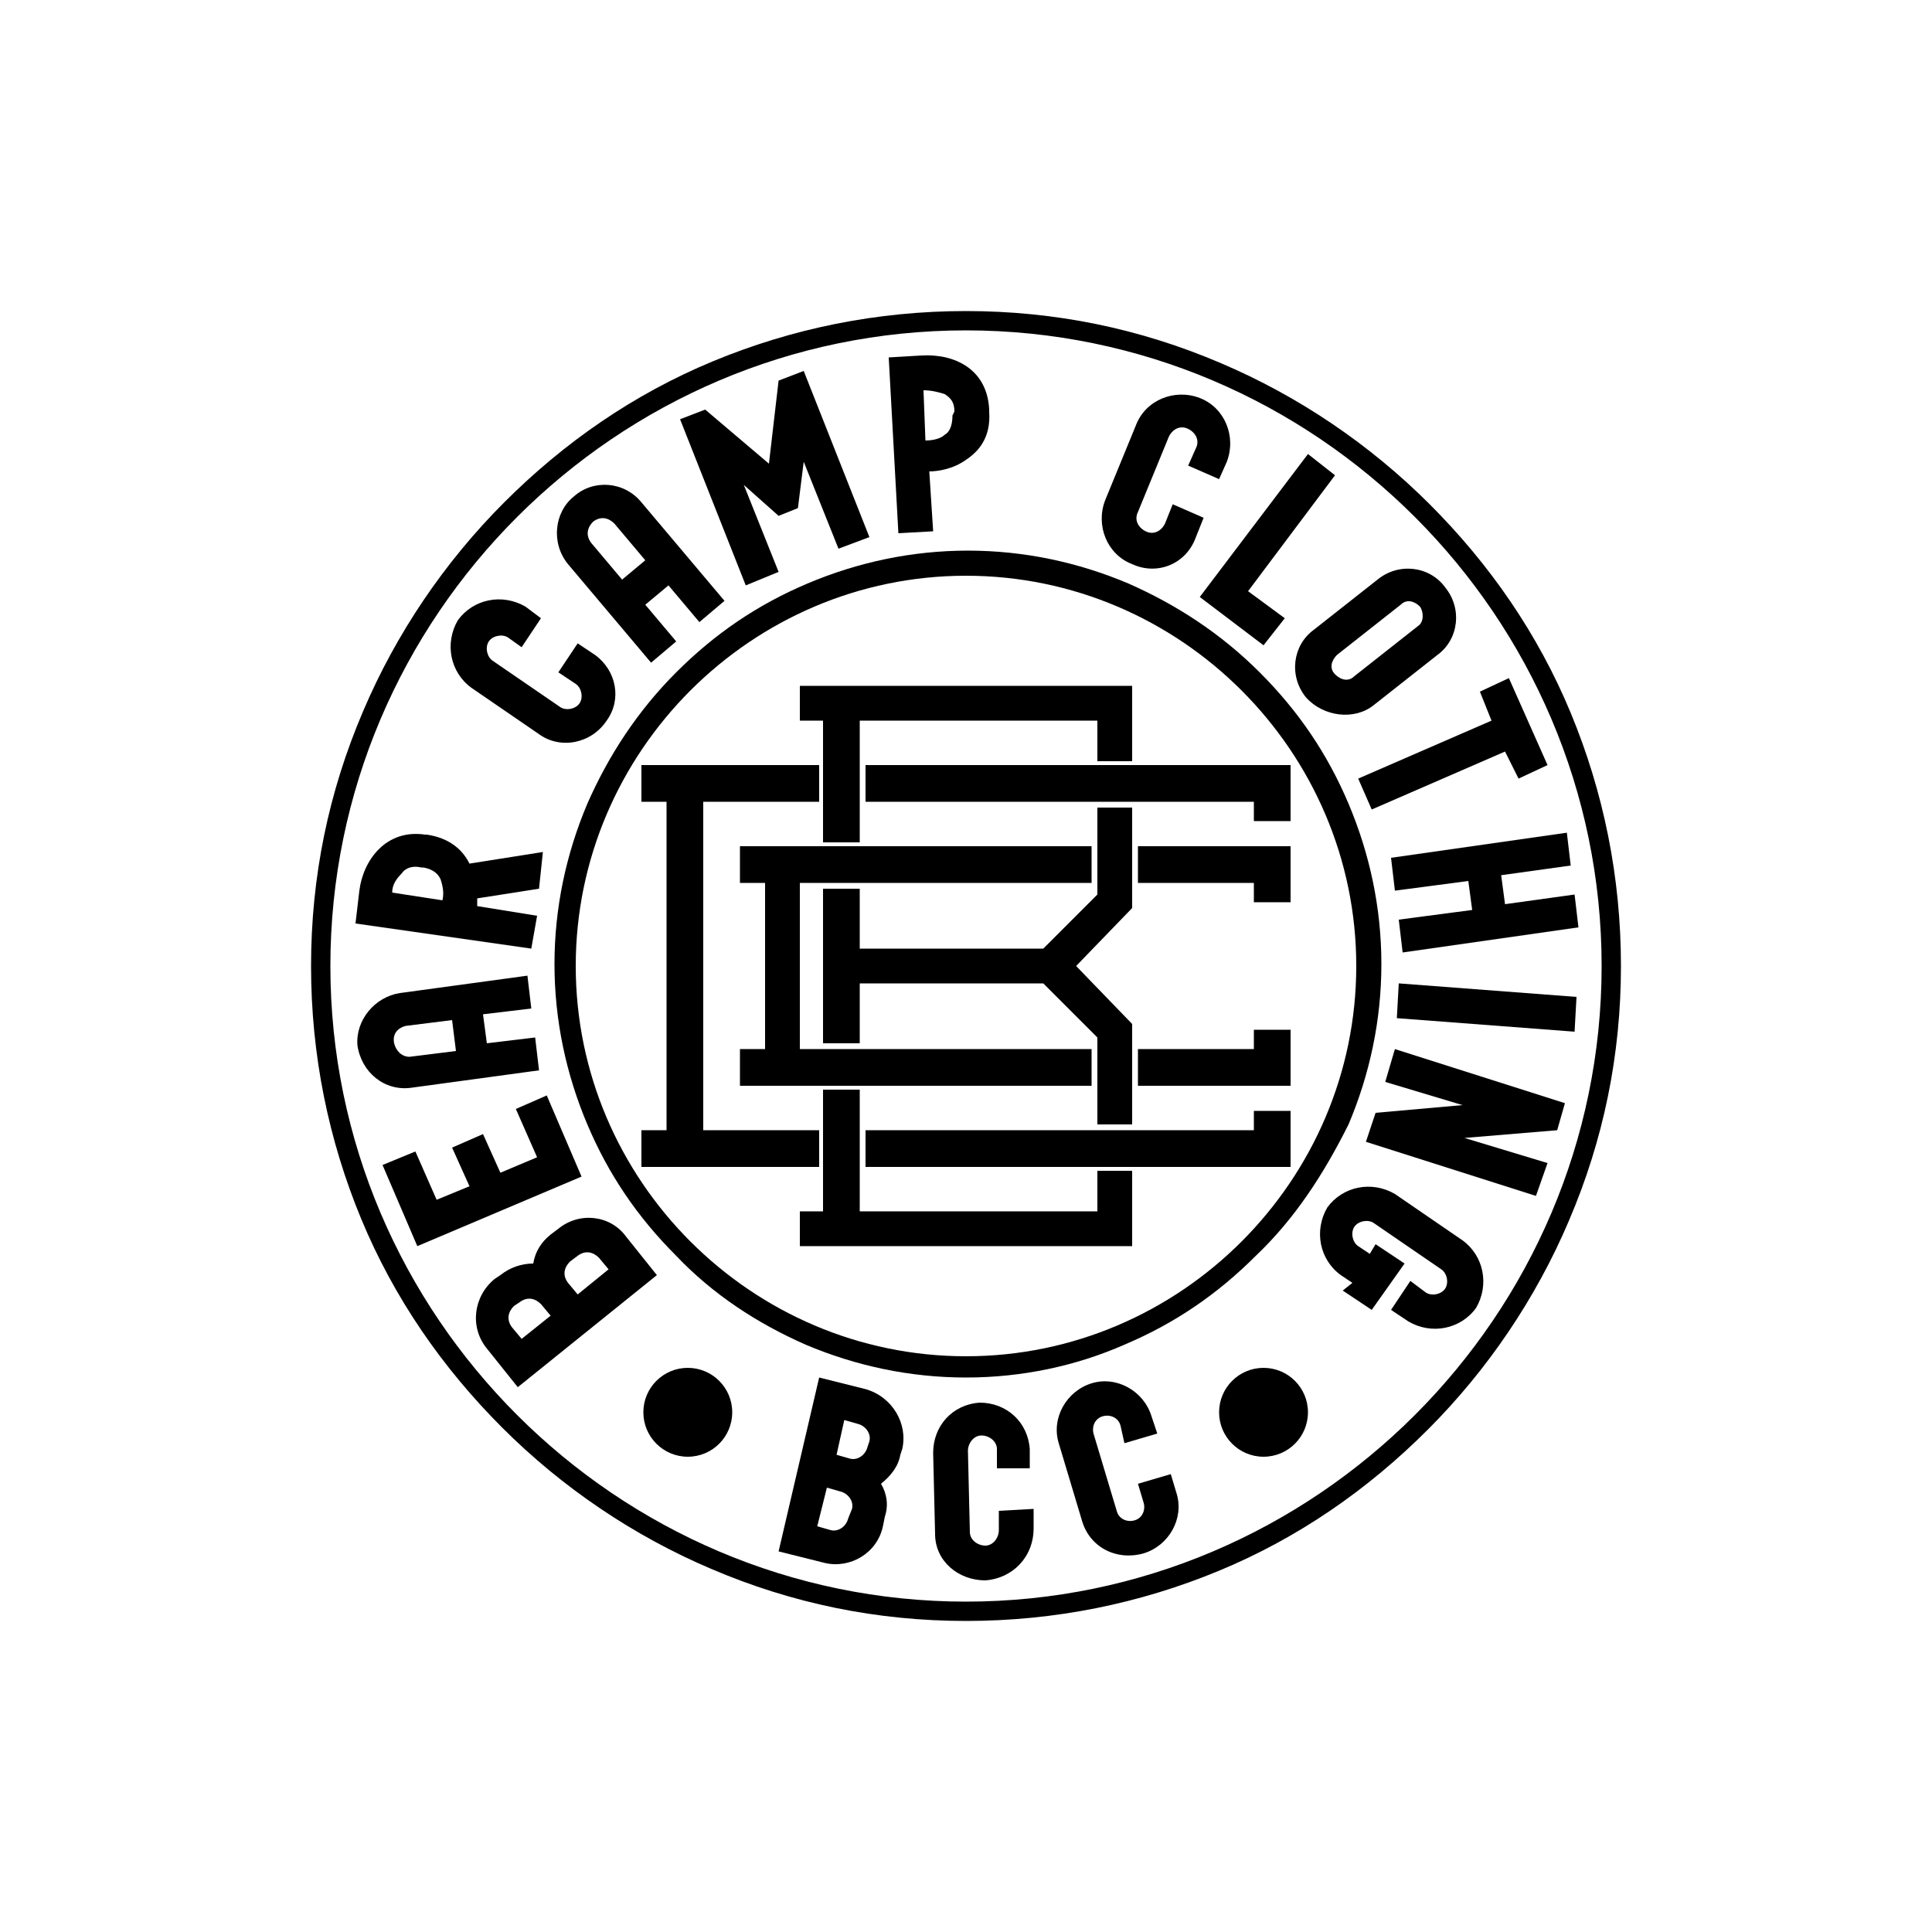
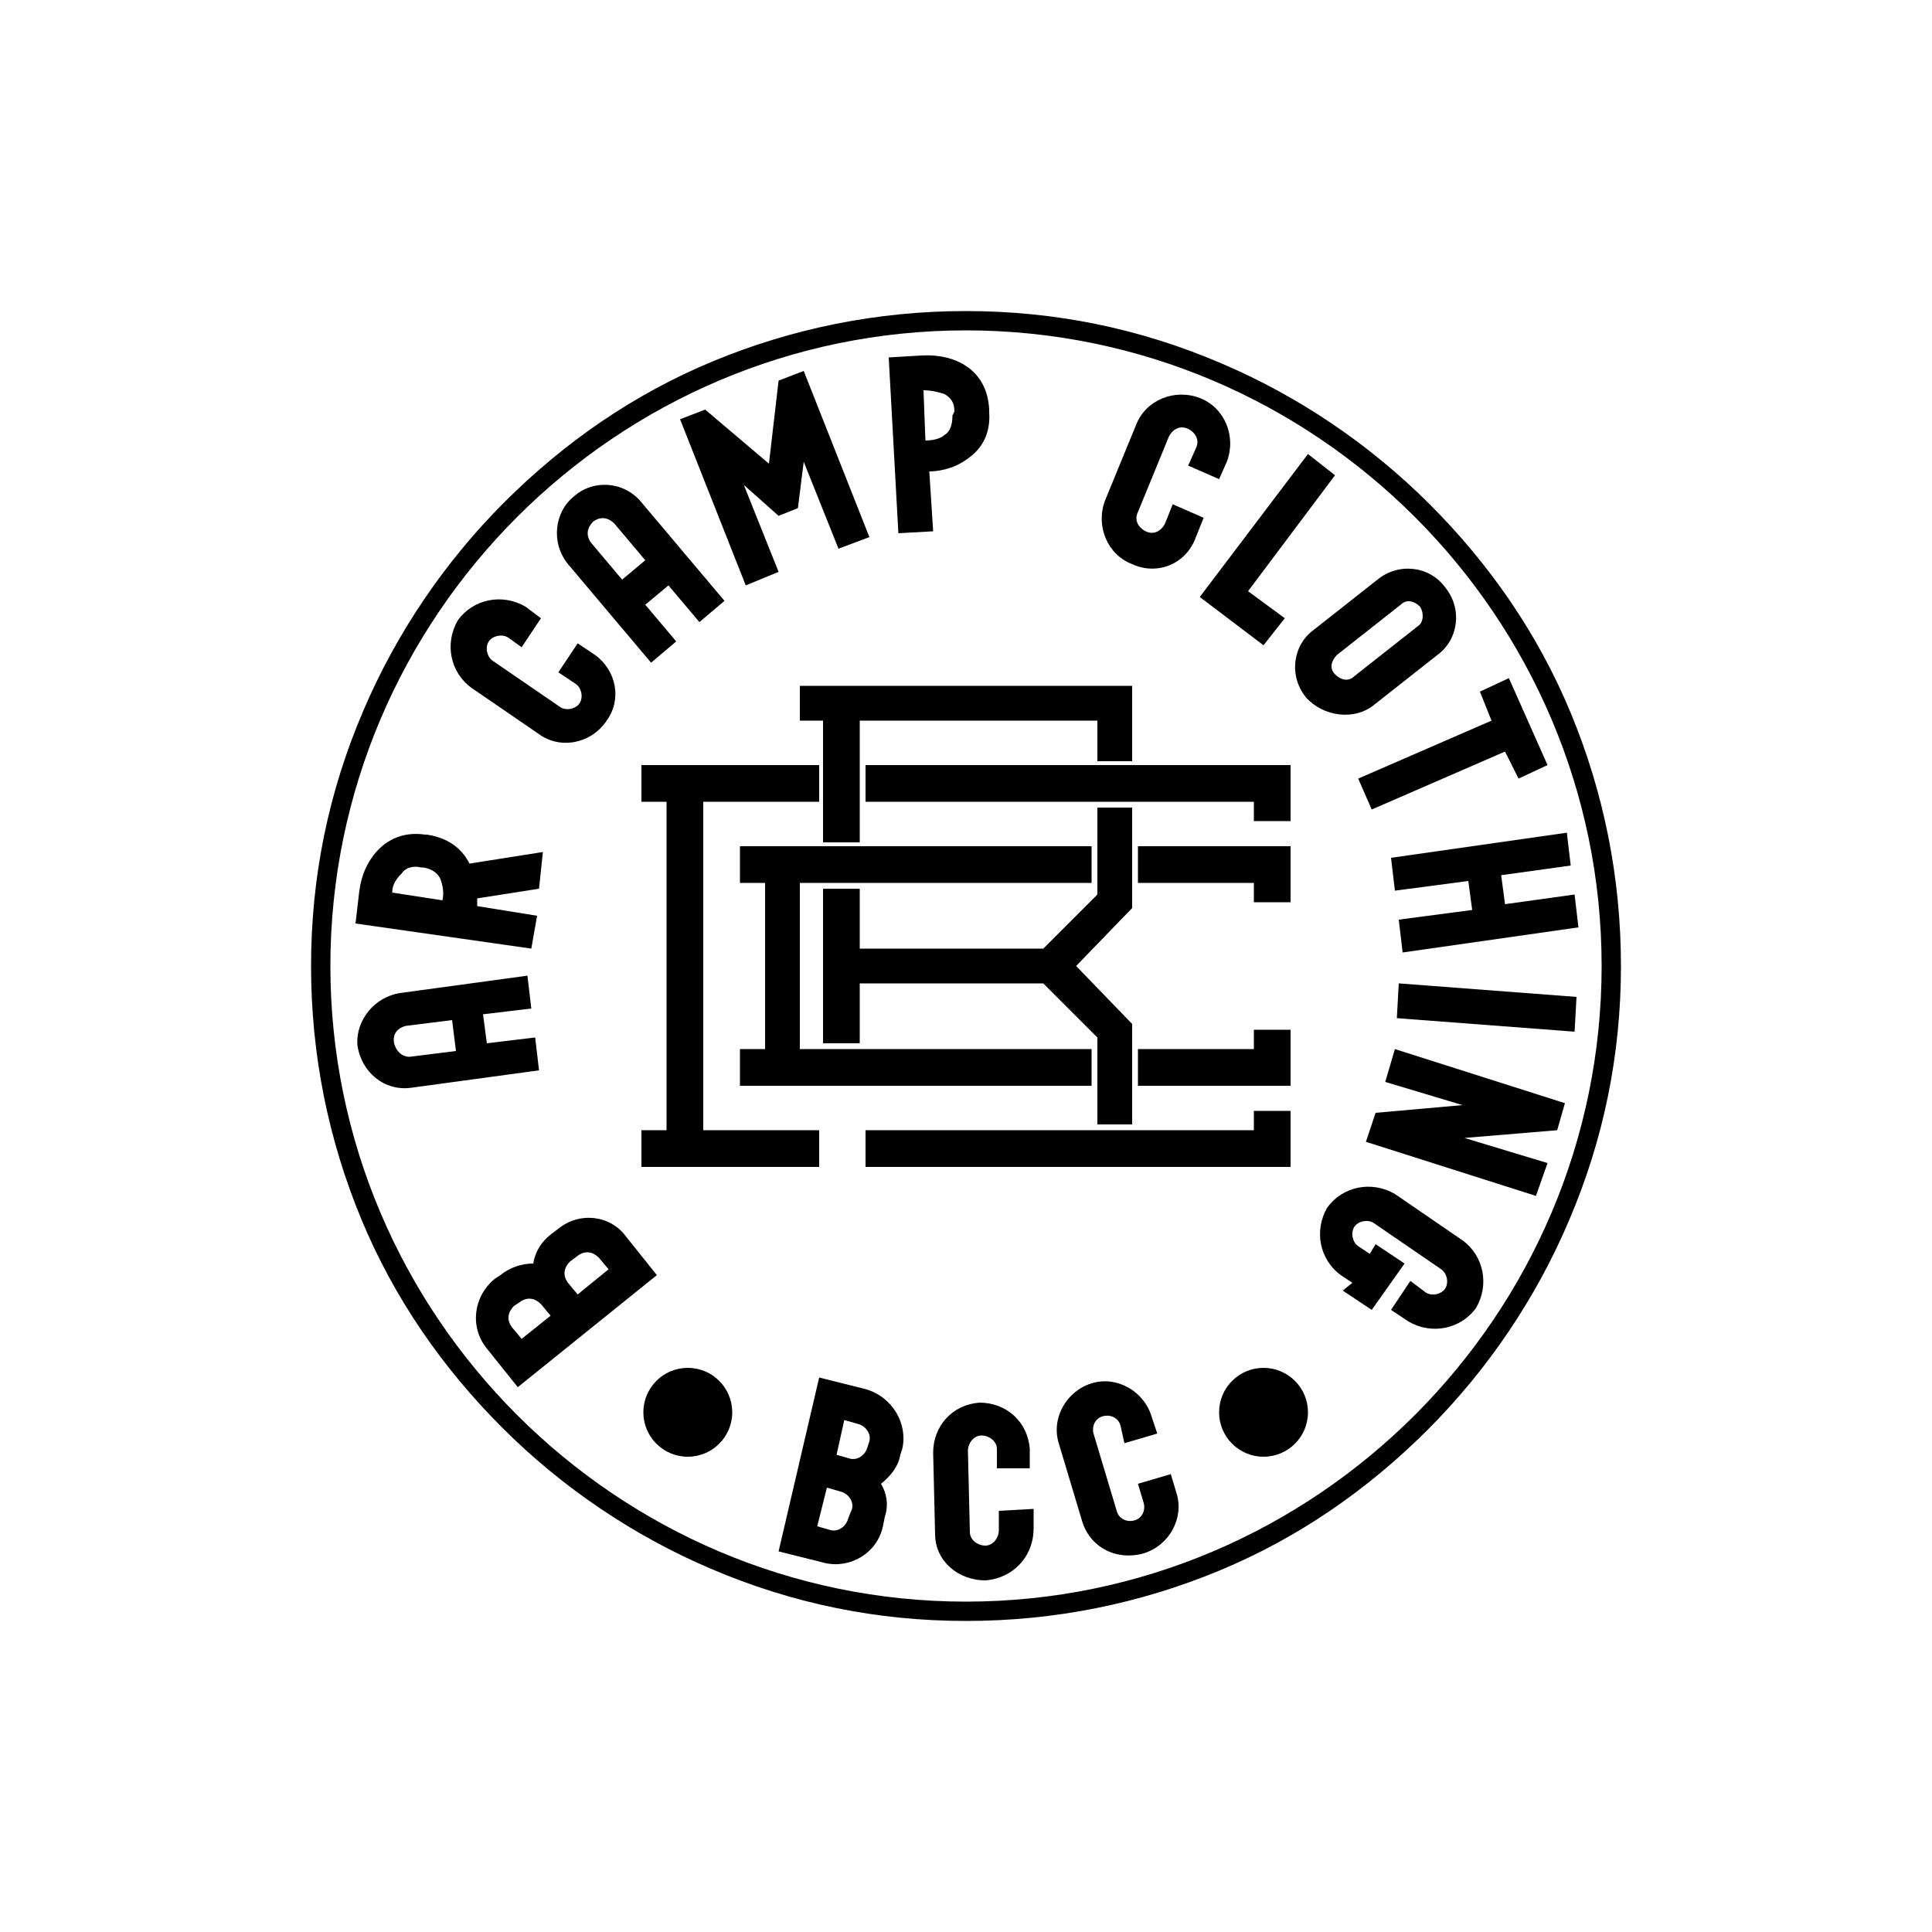
<svg xmlns="http://www.w3.org/2000/svg" id="Layer_1" x="0px" y="0px" viewBox="0 0 100 100" style="enable-background:new 0 0 100 100;" xml:space="preserve">
  <g>
    <g>
      <g>
-         <polygon points="41.4,64.5 58.6,64.5 58.6,60.6 56.8,60.6 56.8,62.7 44.5,62.7 44.5,56.4 42.6,56.4 42.6,62.7 41.4,62.7    " />
-       </g>
+         </g>
      <g>
        <polygon points="56.8,53.7 56.8,58.2 58.6,58.2 58.6,53 55.7,50 58.6,47 58.6,41.8 56.8,41.8 56.8,46.3 54,49.1 44.5,49.1     44.5,46 42.6,46 42.6,54 44.5,54 44.5,50.9 54,50.9    " />
      </g>
      <g>
        <polygon points="58.6,39.4 58.6,35.5 41.4,35.5 41.4,37.3 42.6,37.3 42.6,43.6 44.5,43.6 44.5,37.3 56.8,37.3 56.8,39.4    " />
      </g>
      <g>
        <polygon points="66.8,46.7 66.8,43.8 58.9,43.8 58.9,45.7 64.9,45.7 64.9,46.7    " />
      </g>
      <g>
        <polygon points="56.5,45.7 56.5,43.8 38.3,43.8 38.3,45.7 39.6,45.7 39.6,54.3 38.3,54.3 38.3,56.2 56.5,56.2 56.5,54.3     41.4,54.3 41.4,45.7    " />
      </g>
      <g>
        <polygon points="64.9,53.3 64.9,54.3 58.9,54.3 58.9,56.2 66.8,56.2 66.8,53.3    " />
      </g>
      <g>
        <polygon points="66.8,42.5 66.8,39.6 44.8,39.6 44.8,41.5 64.9,41.5 64.9,42.5    " />
      </g>
      <g>
        <polygon points="42.4,41.5 42.4,39.6 33.2,39.6 33.2,41.5 34.5,41.5 34.5,58.5 33.2,58.5 33.2,60.4 42.4,60.4 42.4,58.5     36.4,58.5 36.4,41.5    " />
      </g>
      <g>
        <polygon points="64.9,57.5 64.9,58.5 44.8,58.5 44.8,60.4 66.8,60.4 66.8,57.5    " />
      </g>
    </g>
    <g>
      <path d="M25.6,66.2l0.3-0.2c0.5-0.4,1.1-0.6,1.7-0.6c0.1-0.6,0.4-1.1,0.9-1.5l0.4-0.3c1.1-0.9,2.7-0.7,3.5,0.4l1.6,2l-7.2,5.8   l-1.6-2C24.3,68.7,24.5,67.1,25.6,66.2L25.6,66.2z M28.5,68.1L28,67.5c-0.3-0.3-0.7-0.4-1.1-0.1l-0.3,0.2   c-0.3,0.3-0.4,0.7-0.1,1.1l0.5,0.6L28.5,68.1z M29.5,65.3c-0.3,0.3-0.4,0.7-0.1,1.1l0.5,0.6l1.6-1.3L31,65.1   c-0.3-0.3-0.7-0.4-1.1-0.1L29.5,65.3z" />
-       <path d="M21.5,59.6l1.1,2.5l1.7-0.7l-0.9-2l1.6-0.7l0.9,2l1.9-0.8l-1.1-2.5l1.6-0.7l1.8,4.2l-8.5,3.6l-1.8-4.2L21.5,59.6z" />
      <path d="M20.7,51.4l6.6-0.9l0.2,1.7l-2.5,0.3l0.2,1.5l2.5-0.3l0.2,1.7l-6.6,0.9c-1.4,0.2-2.6-0.8-2.8-2.2   C18.4,52.8,19.4,51.6,20.7,51.4z M23.4,52.8L21,53.1c-0.4,0.1-0.7,0.4-0.6,0.9c0.1,0.4,0.4,0.7,0.8,0.7l2.4-0.3L23.4,52.8z" />
      <path d="M24.3,44.7l3.8-0.6L27.9,46l-3.2,0.5c0,0.1,0,0.3,0,0.4l3.1,0.5l-0.3,1.7l-9.1-1.3l0.2-1.7c0.2-1.6,1.4-3.2,3.4-2.9l0.1,0   C23.4,43.4,24,44.1,24.3,44.7z M20.3,46.2l2.6,0.4c0.1-0.4,0-0.8-0.1-1.1c-0.1-0.2-0.3-0.5-0.9-0.6l-0.1,0c-0.4-0.1-0.8,0-1,0.3   C20.5,45.5,20.3,45.8,20.3,46.2L20.3,46.2z" />
      <path d="M31.4,37.3L31.4,37.3c-0.8,1.2-2.4,1.5-3.5,0.7l-3.5-2.4c-1.1-0.8-1.4-2.3-0.7-3.5l0,0c0.8-1.1,2.3-1.4,3.5-0.7l0.8,0.6   l-1,1.5L26.3,33c-0.3-0.2-0.8-0.1-1,0.2l0,0c-0.2,0.3-0.1,0.8,0.2,1l3.5,2.4c0.3,0.2,0.8,0.1,1-0.2l0,0c0.2-0.3,0.1-0.8-0.2-1   l-0.9-0.6l1-1.5l0.9,0.6C31.9,34.7,32.2,36.2,31.4,37.3z" />
      <path d="M33.2,26l4.3,5.1l-1.3,1.1l-1.6-1.9l-1.2,1l1.6,1.9l-1.3,1.1l-4.3-5.1c-0.9-1.1-0.7-2.7,0.3-3.5   C30.7,24.8,32.3,24.9,33.2,26z M33.4,29l-1.6-1.9c-0.3-0.3-0.7-0.4-1.1-0.1c-0.3,0.3-0.4,0.7-0.1,1.1l1.6,1.9L33.4,29z" />
      <path d="M38.6,30.3l-3.4-8.6l1.3-0.5l3.3,2.8l0.5-4.3l1.3-0.5l3.4,8.6l-1.6,0.6l-1.8-4.5l-0.3,2.4l-1,0.4l-1.8-1.6l1.8,4.5   L38.6,30.3z" />
      <path d="M51.2,21.2l0,0.1c0.1,1.4-0.6,2.1-1.2,2.5c-0.7,0.5-1.5,0.6-1.9,0.6l0.2,3.1l-1.8,0.1L46,18.5l1.7-0.1   C49.4,18.3,51.1,19.1,51.2,21.2z M49.4,21.3c0-0.5-0.2-0.7-0.5-0.9c-0.3-0.1-0.7-0.2-1.1-0.2l0.1,2.6c0.4,0,0.8-0.1,1-0.3   c0.2-0.1,0.4-0.4,0.4-1L49.4,21.3z" />
      <path d="M58.6,29.2L58.6,29.2c-1.3-0.5-1.9-2-1.4-3.3l1.6-3.9c0.5-1.3,2-1.9,3.3-1.4l0,0c1.3,0.5,1.9,2,1.4,3.3l-0.4,0.9l-1.6-0.7   l0.4-0.9c0.2-0.4,0-0.8-0.4-1l0,0c-0.4-0.2-0.8,0-1,0.4l-1.6,3.9c-0.2,0.4,0,0.8,0.4,1l0,0c0.4,0.2,0.8,0,1-0.4l0.4-1l1.6,0.7   l-0.4,1C61.4,29.2,59.9,29.8,58.6,29.2z" />
      <path d="M62.1,30.9l5.6-7.4l1.4,1.1l-4.5,6l1.9,1.4l-1.1,1.4L62.1,30.9z" />
      <path d="M67.6,36.1L67.6,36.1c-0.9-1.1-0.7-2.7,0.4-3.5l3.3-2.6c1.1-0.9,2.7-0.7,3.5,0.4l0,0c0.9,1.1,0.7,2.7-0.4,3.5l-3.3,2.6   C70.1,37.3,68.5,37.1,67.6,36.1z M73.5,31.4c-0.3-0.3-0.7-0.4-1-0.1l-3.3,2.6c-0.3,0.3-0.4,0.7-0.1,1l0,0c0.3,0.3,0.7,0.4,1,0.1   l3.3-2.6C73.7,32.2,73.7,31.7,73.5,31.4L73.5,31.4z" />
      <path d="M77.9,38.9l-6.9,3l-0.7-1.6l6.9-3l-0.6-1.5l1.5-0.7l2,4.5l-1.5,0.7L77.9,38.9L77.9,38.9z" />
      <path d="M72.6,49.3l-0.2-1.7l3.8-0.5L76,45.6l-3.8,0.5l-0.2-1.7l9.1-1.3l0.2,1.7l-3.6,0.5l0.2,1.5l3.6-0.5l0.2,1.7L72.6,49.3z" />
      <path d="M72.3,52.7l0.1-1.8l9.2,0.7l-0.1,1.8L72.3,52.7z" />
      <path d="M79.5,61.9l-8.8-2.8l0.5-1.5l4.5-0.4L71.7,56l0.5-1.7l8.8,2.8l-0.4,1.4l-4.8,0.4l4.3,1.3L79.5,61.9z" />
      <path d="M70,66.4L69.4,66c-1.1-0.8-1.4-2.3-0.7-3.5l0,0c0.8-1.1,2.3-1.4,3.5-0.7l3.5,2.4c1.1,0.8,1.4,2.3,0.7,3.5l0,0   c-0.8,1.1-2.3,1.4-3.5,0.7L72,67.8l1-1.5l0.8,0.6c0.3,0.2,0.8,0.1,1-0.2l0,0c0.2-0.3,0.1-0.8-0.2-1l-3.5-2.4   c-0.3-0.2-0.8-0.1-1,0.2l0,0c-0.2,0.3-0.1,0.8,0.2,1l0.6,0.4l0.3-0.5l1.5,1l-1.7,2.4l-1.5-1L70,66.4z" />
    </g>
    <g>
      <path d="M46.7,75l-0.1,0.3c-0.1,0.6-0.5,1.1-1,1.5c0.3,0.5,0.4,1.1,0.2,1.7l-0.1,0.5c-0.3,1.4-1.7,2.2-3,1.9l-2.4-0.6l2.1-9   l2.4,0.6C46.2,72.3,47,73.7,46.7,75L46.7,75z M44.1,78.1c0.1-0.4-0.2-0.8-0.6-0.9L42.8,77l-0.5,2l0.7,0.2c0.4,0.1,0.8-0.2,0.9-0.6   L44.1,78.1z M43.3,75.3l0.7,0.2c0.4,0.1,0.8-0.2,0.9-0.6l0.1-0.3c0.1-0.4-0.2-0.8-0.6-0.9l-0.7-0.2L43.3,75.3z" />
      <path d="M51,81.8L51,81.8c-1.4,0-2.6-1-2.6-2.4l-0.1-4.2c0-1.4,1-2.5,2.4-2.6l0,0c1.4,0,2.5,1,2.6,2.4l0,1L51.6,76l0-1   c0-0.4-0.4-0.7-0.8-0.7l0,0c-0.4,0-0.7,0.4-0.7,0.8l0.1,4.2c0,0.4,0.4,0.7,0.8,0.7l0,0c0.4,0,0.7-0.4,0.7-0.8l0-1l1.8-0.1l0,1   C53.5,80.6,52.4,81.7,51,81.8z" />
      <path d="M59.2,80.4L59.2,80.4c-1.4,0.4-2.8-0.3-3.2-1.7l-1.2-4c-0.4-1.3,0.4-2.7,1.7-3.1l0,0c1.3-0.4,2.7,0.4,3.1,1.7l0.3,0.9   l-1.7,0.5L58,73.8c-0.1-0.4-0.5-0.6-0.9-0.5l0,0c-0.4,0.1-0.6,0.5-0.5,0.9l1.2,4c0.1,0.4,0.5,0.6,0.9,0.5l0,0   c0.4-0.1,0.6-0.5,0.5-0.9l-0.3-1l1.7-0.5l0.3,1C61.3,78.6,60.5,80,59.2,80.4z" />
    </g>
    <g>
      <path d="M50,83.9c-4.6,0-9-0.9-13.2-2.7c-4-1.7-7.7-4.2-10.8-7.3c-3.1-3.1-5.6-6.7-7.3-10.8C17,59,16.1,54.6,16.1,50   s0.9-9,2.7-13.2c1.7-4,4.2-7.7,7.3-10.8s6.7-5.6,10.8-7.3C41,17,45.4,16.1,50,16.1s9,0.9,13.2,2.7c4,1.7,7.7,4.2,10.8,7.3   s5.6,6.7,7.3,10.8C83,41,83.9,45.4,83.9,50s-0.9,9-2.7,13.2c-1.7,4-4.2,7.7-7.3,10.8c-3.1,3.1-6.7,5.6-10.8,7.3   C59,83,54.6,83.9,50,83.9z M50,17.1c-18.1,0-32.9,14.8-32.9,32.9S31.9,82.9,50,82.9S82.9,68.1,82.9,50S68.1,17.1,50,17.1z" />
    </g>
    <g>
-       <path d="M50,71.3c-2.9,0-5.7-0.6-8.3-1.7C39.2,68.5,36.9,67,35,65c-2-2-3.5-4.2-4.6-6.8c-1.1-2.6-1.7-5.4-1.7-8.3s0.6-5.7,1.7-8.3   c1.1-2.5,2.6-4.8,4.6-6.8c2-2,4.2-3.5,6.8-4.6c2.6-1.1,5.4-1.7,8.3-1.7s5.7,0.6,8.3,1.7c2.5,1.1,4.8,2.6,6.8,4.6   c2,2,3.5,4.2,4.6,6.8c1.1,2.6,1.7,5.4,1.7,8.3s-0.6,5.7-1.7,8.3C68.5,60.8,67,63.1,65,65c-2,2-4.2,3.5-6.8,4.6   C55.7,70.7,52.9,71.3,50,71.3z M50,29.8c-11.1,0-20.2,9.1-20.2,20.2S38.9,70.2,50,70.2S70.2,61.1,70.2,50S61.1,29.8,50,29.8z" />
-     </g>
+       </g>
    <g>
      <circle cx="35.6" cy="73.1" r="2.3" />
    </g>
    <g>
      <circle cx="65.4" cy="73.1" r="2.3" />
    </g>
  </g>
</svg>